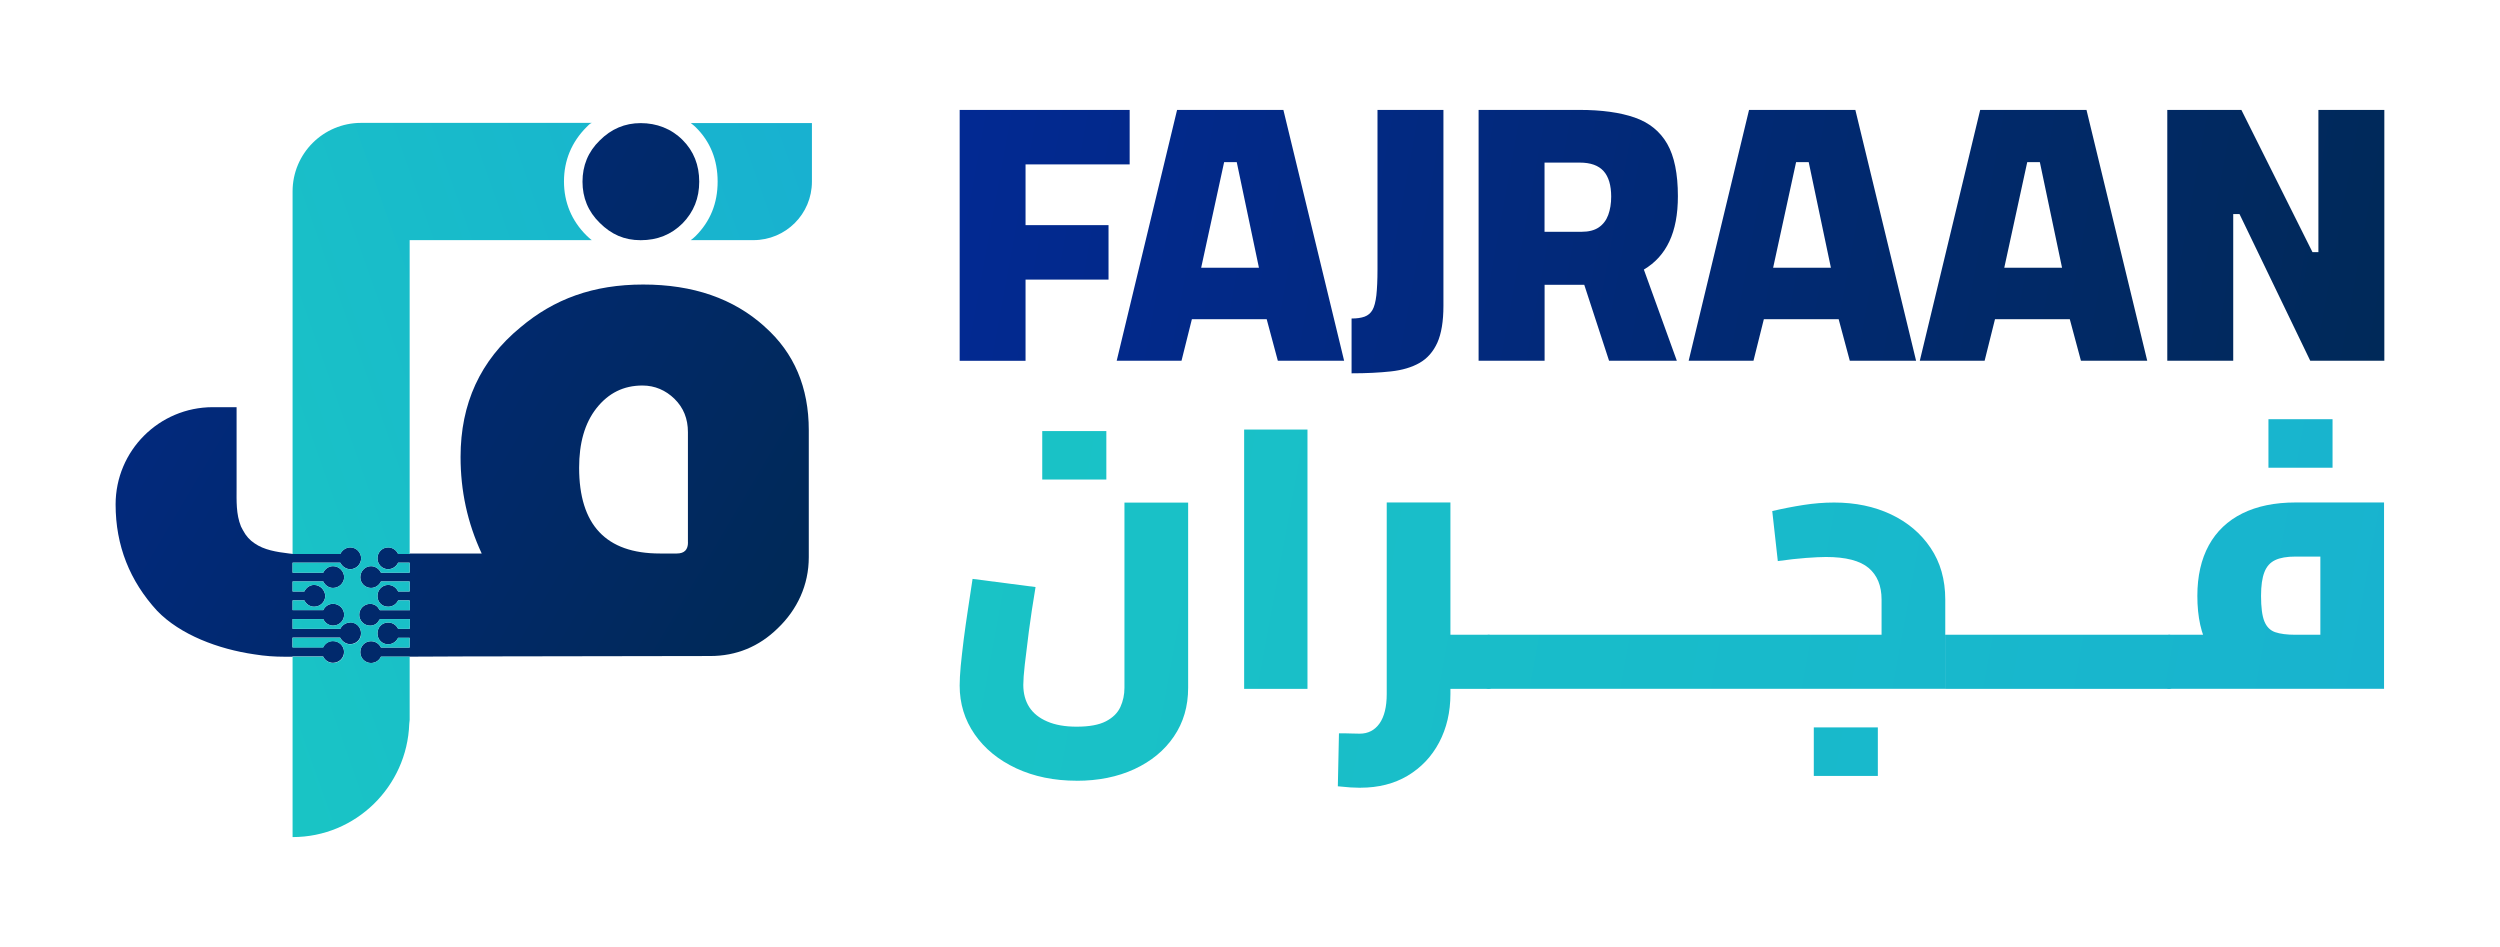
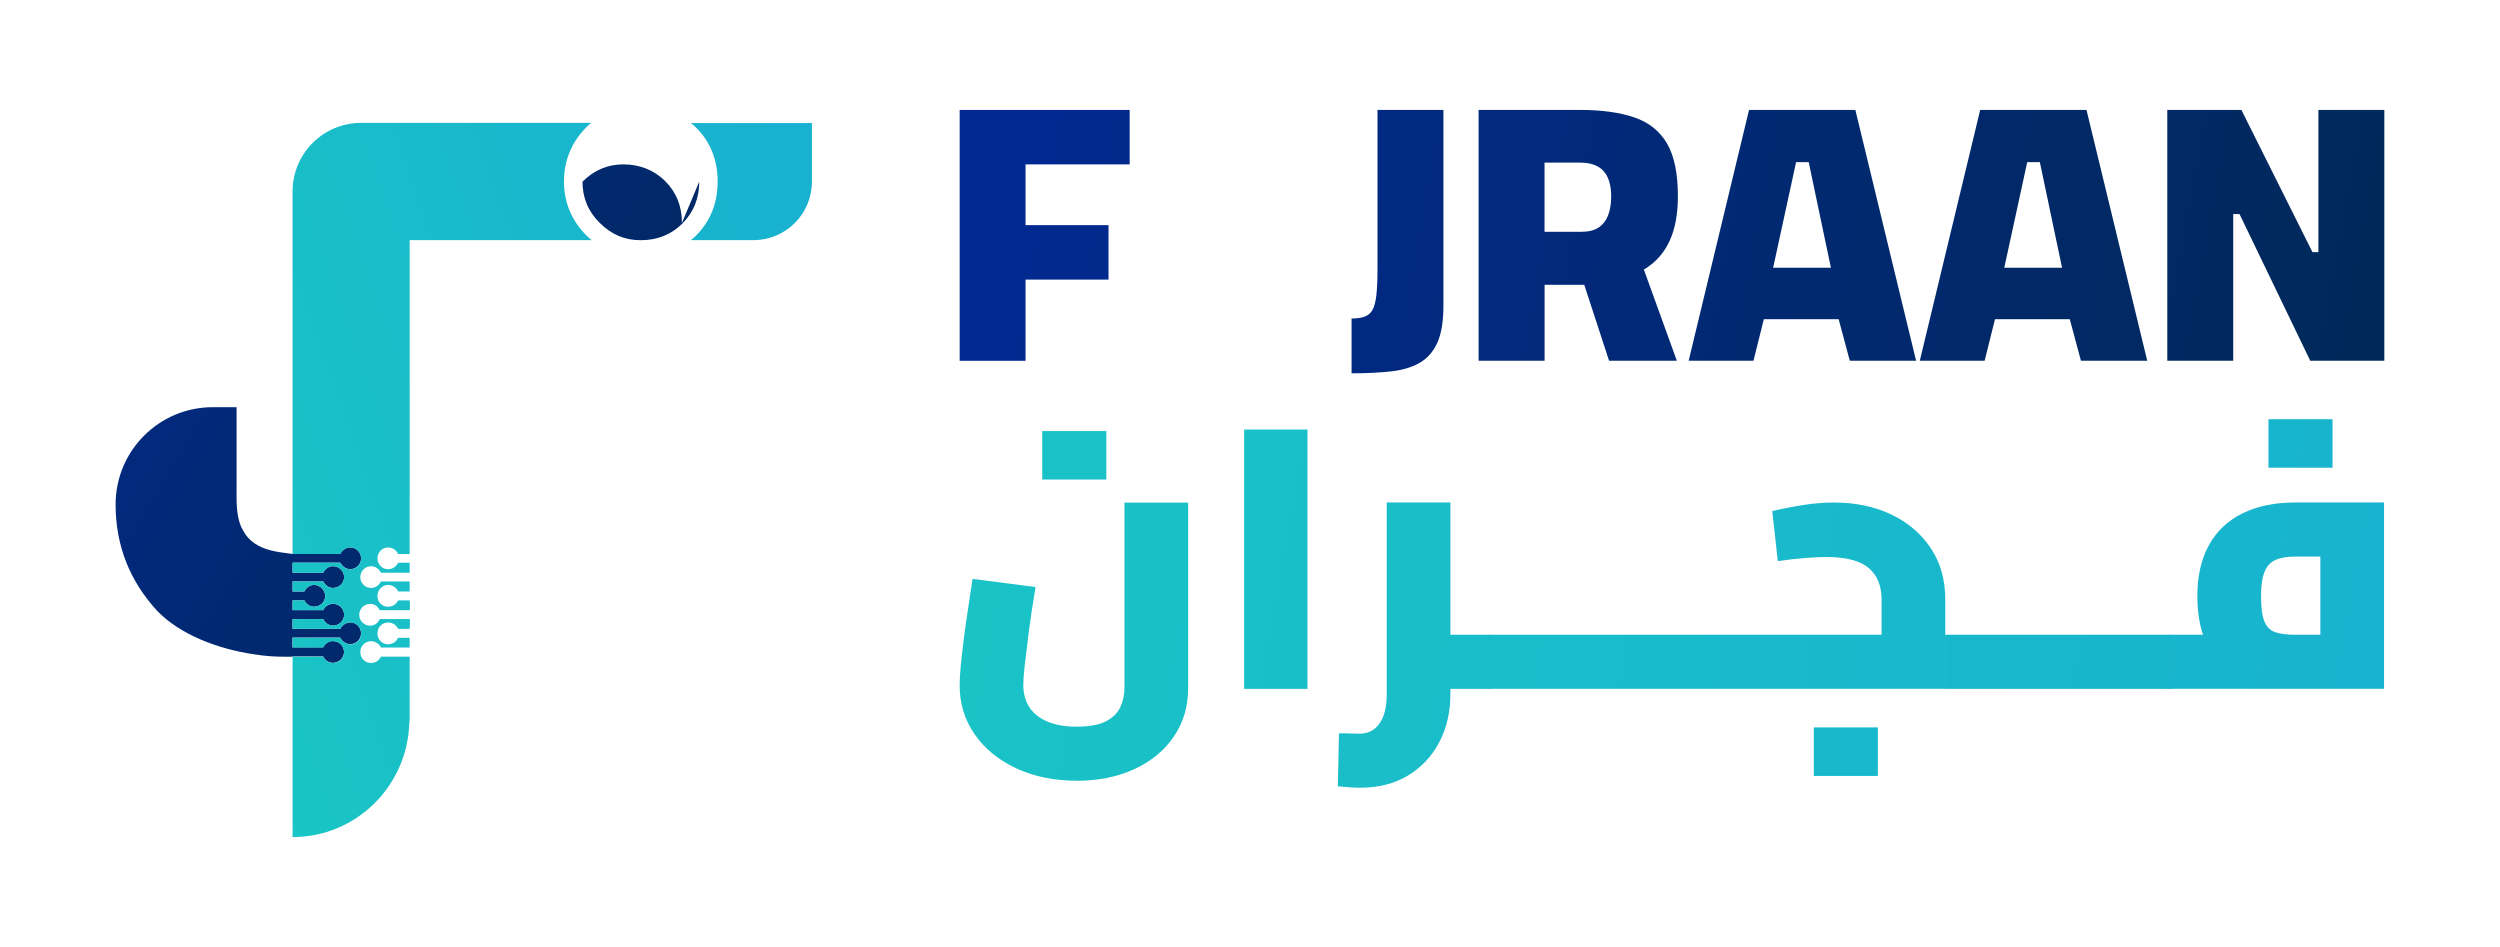
<svg xmlns="http://www.w3.org/2000/svg" xmlns:xlink="http://www.w3.org/1999/xlink" id="Layer_1" data-name="Layer 1" viewBox="0 0 422.36 160">
  <defs>
    <style>
      .cls-1 {
        fill: url(#linear-gradient-8);
      }

      .cls-2 {
        fill: url(#linear-gradient-7);
      }

      .cls-3 {
        fill: url(#linear-gradient-5);
      }

      .cls-4 {
        fill: url(#linear-gradient-6);
      }

      .cls-5 {
        fill: url(#linear-gradient-9);
      }

      .cls-6 {
        fill: url(#linear-gradient-4);
      }

      .cls-7 {
        fill: url(#linear-gradient-3);
      }

      .cls-8 {
        fill: url(#linear-gradient-2);
      }

      .cls-9 {
        fill: url(#linear-gradient);
      }

      .cls-10 {
        fill: url(#linear-gradient-10);
      }

      .cls-11 {
        fill: url(#linear-gradient-11);
      }

      .cls-12 {
        fill: url(#linear-gradient-12);
      }

      .cls-13 {
        fill: url(#linear-gradient-13);
      }

      .cls-14 {
        fill: url(#linear-gradient-14);
      }

      .cls-15 {
        fill: url(#linear-gradient-15);
      }

      .cls-16 {
        fill: url(#linear-gradient-16);
      }

      .cls-17 {
        fill: url(#linear-gradient-17);
      }
    </style>
    <linearGradient id="linear-gradient" x1="179.47" y1="72.78" x2="-29.86" y2="-51.13" gradientUnits="userSpaceOnUse">
      <stop offset="0" stop-color="#00294f" />
      <stop offset="1" stop-color="#0329a1" />
    </linearGradient>
    <linearGradient id="linear-gradient-2" x1="153.12" y1="117.29" x2="-56.22" y2="-6.62" gradientUnits="userSpaceOnUse">
      <stop offset="0" stop-color="#00294f" />
      <stop offset="1" stop-color="#0329a1" />
    </linearGradient>
    <linearGradient id="linear-gradient-3" x1="135.56" y1="146.95" x2="-73.77" y2="23.04" gradientUnits="userSpaceOnUse">
      <stop offset="0" stop-color="#00294f" />
      <stop offset="1" stop-color="#0329a1" />
    </linearGradient>
    <linearGradient id="linear-gradient-4" x1="136.13" y1="25.99" x2="3.78" y2="72.81" gradientUnits="userSpaceOnUse">
      <stop offset="0" stop-color="#18b1d0" />
      <stop offset="1" stop-color="#19c8c3" />
    </linearGradient>
    <linearGradient id="linear-gradient-5" x1="144.54" y1="49.75" x2="12.18" y2="96.56" xlink:href="#linear-gradient-4" />
    <linearGradient id="linear-gradient-6" x1="428.95" y1="147.43" x2="87.9" y2="84.9" xlink:href="#linear-gradient-4" />
    <linearGradient id="linear-gradient-7" x1="431.4" y1="134.05" x2="90.35" y2="71.52" xlink:href="#linear-gradient-4" />
    <linearGradient id="linear-gradient-8" x1="429.5" y1="144.43" x2="88.45" y2="81.9" xlink:href="#linear-gradient-4" />
    <linearGradient id="linear-gradient-9" x1="432.05" y1="130.49" x2="91" y2="67.96" xlink:href="#linear-gradient-4" />
    <linearGradient id="linear-gradient-10" x1="436.91" y1="103.99" x2="95.86" y2="41.46" xlink:href="#linear-gradient-4" />
    <linearGradient id="linear-gradient-11" x1="439.84" y1="88.03" x2="98.78" y2="25.51" xlink:href="#linear-gradient-2" />
    <linearGradient id="linear-gradient-12" x1="440.69" y1="83.38" x2="99.64" y2="20.85" xlink:href="#linear-gradient-2" />
    <linearGradient id="linear-gradient-13" x1="441.59" y1="78.49" x2="100.53" y2="15.96" xlink:href="#linear-gradient-2" />
    <linearGradient id="linear-gradient-14" x1="442.56" y1="73.21" x2="101.5" y2="10.68" xlink:href="#linear-gradient-2" />
    <linearGradient id="linear-gradient-15" x1="443.83" y1="66.24" x2="102.78" y2="3.71" xlink:href="#linear-gradient-2" />
    <linearGradient id="linear-gradient-16" x1="445.1" y1="59.31" x2="104.05" y2="-3.21" xlink:href="#linear-gradient-2" />
    <linearGradient id="linear-gradient-17" x1="446.6" y1="51.14" x2="105.55" y2="-11.38" xlink:href="#linear-gradient-2" />
  </defs>
  <g>
-     <path class="cls-9" d="M118.13,30.69c0,2.8-.93,5.1-2.8,7.03-1.93,1.93-4.29,2.86-7.09,2.86s-4.98-1-6.91-2.92c-1.99-1.93-2.92-4.29-2.92-6.97s.93-5.04,2.92-6.97c1.93-1.93,4.23-2.92,6.91-2.92s5.17.93,7.09,2.86c1.87,1.87,2.8,4.23,2.8,7.03Z" />
+     <path class="cls-9" d="M118.13,30.69c0,2.8-.93,5.1-2.8,7.03-1.93,1.93-4.29,2.86-7.09,2.86s-4.98-1-6.91-2.92c-1.99-1.93-2.92-4.29-2.92-6.97c1.93-1.93,4.23-2.92,6.91-2.92s5.17.93,7.09,2.86c1.87,1.87,2.8,4.23,2.8,7.03Z" />
    <g>
-       <path class="cls-8" d="M129.21,55.2c-5.29-4.78-12.13-7.13-20.55-7.13s-15.04,2.43-20.74,7.24c-6.8,5.59-10.11,12.9-10.11,21.88,0,5.7,1.14,11.1,3.57,16.32h-12.17v.07h-1.95c-.29-.62-.92-1.1-1.69-1.1-1.03,0-1.8.85-1.8,1.84s.77,1.84,1.8,1.84c.77,0,1.4-.48,1.69-1.1h1.95v1.69h-4.85c-.29-.62-.92-1.1-1.69-1.1-.99,0-1.8.85-1.8,1.88,0,.96.81,1.8,1.8,1.8.77,0,1.4-.48,1.69-1.1h4.85v1.69h-1.95c-.29-.63-.92-1.1-1.69-1.1-1.03,0-1.8.85-1.8,1.88s.77,1.8,1.8,1.8c.77,0,1.4-.44,1.69-1.07h1.95v.26h.04v1.4h-5.07c-.04-.07-.07-.11-.11-.11-.29-.62-.88-.96-1.54-.96-1.03,0-1.84.85-1.84,1.84s.81,1.84,1.84,1.84c.66,0,1.25-.37,1.47-.85.07-.07.15-.15.18-.26h5.07v1.21l-.04.04v.4h-1.95c-.29-.62-.92-1.07-1.69-1.07-1.03,0-1.8.81-1.8,1.84s.77,1.84,1.8,1.84c.77,0,1.4-.48,1.69-1.1h1.95v1.65h-4.85c-.29-.62-.92-1.07-1.69-1.07-.99,0-1.8.81-1.8,1.84s.81,1.84,1.8,1.84c.77,0,1.4-.44,1.69-1.07h4.85l8.93-.04,41.84-.07c4.41,0,8.24-1.58,11.4-4.67,3.31-3.16,5.26-7.32,5.26-12.02v-21.47c0-7.21-2.46-13.05-7.43-17.46ZM116.23,91.64c0,1.21-.59,1.87-1.88,1.87h-2.87c-9.12,0-13.64-4.85-13.64-14.49,0-4.12.92-7.5,2.94-10.07,2.02-2.54,4.56-3.82,7.76-3.82,2.1,0,3.93.81,5.4,2.24,1.54,1.51,2.28,3.38,2.28,5.63v18.64Z" />
      <path class="cls-7" d="M59.17,105.17c-.74,0-1.36.44-1.69,1.07h-8.05v-1.65h5.18c.29.63.92,1.1,1.65,1.1,1.03,0,1.88-.81,1.88-1.84s-.85-1.84-1.88-1.84c-.74,0-1.36.44-1.65,1.07h-5.18v-1.65h1.99c.29.62.92,1.07,1.65,1.07,1.03,0,1.87-.81,1.87-1.8s-.85-1.88-1.87-1.88c-.74,0-1.36.48-1.65,1.1h-1.99v-1.69h5.18c.29.62.92,1.1,1.65,1.1,1.03,0,1.88-.85,1.88-1.8,0-1.03-.85-1.88-1.88-1.88-.74,0-1.36.48-1.65,1.1h-5.18v-1.69h8.05c.33.62.96,1.1,1.69,1.1,1.03,0,1.84-.85,1.84-1.84s-.81-1.84-1.84-1.84c-.74,0-1.36.48-1.69,1.1h-8.05c-.22-.04-.4-.04-.59-.07-2.13-.26-4.23-.59-5.85-1.73-.77-.51-1.43-1.21-1.95-2.21-.11-.18-.22-.4-.33-.63-.85-2.1-.74-4.34-.74-6.58v-13.57h-4.01c-9.08,0-16.43,7.35-16.43,16.43,0,6.95,2.39,12.94,7.02,17.98,3.9,4.04,10.33,6.47,16.43,7.35,1.77.29,3.46.4,5.07.4h1.36v-.04h5.18c.29.62.92,1.07,1.65,1.07,1.03,0,1.88-.81,1.88-1.84s-.85-1.84-1.88-1.84c-.74,0-1.36.44-1.65,1.07h-5.18v-1.65h8.05c.33.62.96,1.1,1.69,1.1,1.03,0,1.84-.81,1.84-1.84s-.81-1.84-1.84-1.84Z" />
      <g>
        <path class="cls-6" d="M116.7,20.79c.25.19.56.44.81.68,2.49,2.43,3.73,5.54,3.73,9.21s-1.24,6.72-3.73,9.21c-.25.25-.56.5-.81.68h10.58c5.48,0,9.89-4.42,9.89-9.89v-9.89h-20.47Z" />
        <path class="cls-3" d="M63.77,94.33c0,.99.77,1.84,1.8,1.84.77,0,1.4-.48,1.69-1.1h1.95v1.69h-4.85c-.29-.62-.92-1.1-1.69-1.1-.99,0-1.8.85-1.8,1.87,0,.96.81,1.8,1.8,1.8.77,0,1.4-.48,1.69-1.1h4.85v1.69h-1.95c-.29-.62-.92-1.1-1.69-1.1-1.03,0-1.8.85-1.8,1.88s.77,1.8,1.8,1.8c.77,0,1.4-.44,1.69-1.07h1.95v.26h.04v1.4h-5.07c-.04-.07-.07-.11-.11-.11-.29-.63-.88-.96-1.54-.96-1.03,0-1.84.85-1.84,1.84s.81,1.84,1.84,1.84c.66,0,1.25-.37,1.47-.85.07-.07.15-.15.18-.26h5.07v1.21l-.04.04v.4h-1.95c-.29-.63-.92-1.07-1.69-1.07-1.03,0-1.8.81-1.8,1.84s.77,1.84,1.8,1.84c.77,0,1.4-.48,1.69-1.1h1.95v1.65h-4.85c-.29-.63-.92-1.07-1.69-1.07-.99,0-1.8.81-1.8,1.84s.81,1.84,1.8,1.84c.77,0,1.4-.44,1.69-1.07h4.85v10.7c0,.22-.07.44-.07.66-.37,10.55-9.01,19.12-19.71,19.12v-30.48h5.18c.29.62.92,1.07,1.65,1.07,1.03,0,1.88-.81,1.88-1.84s-.85-1.84-1.88-1.84c-.74,0-1.36.44-1.65,1.07h-5.18v-1.65h8.05c.33.62.96,1.1,1.69,1.1,1.03,0,1.84-.81,1.84-1.84s-.81-1.84-1.84-1.84c-.74,0-1.36.44-1.69,1.07h-8.05v-1.65h5.18c.29.62.92,1.1,1.65,1.1,1.03,0,1.88-.81,1.88-1.84s-.85-1.84-1.88-1.84c-.74,0-1.36.44-1.65,1.07h-5.18v-1.65h1.99c.29.63.92,1.07,1.65,1.07,1.03,0,1.88-.81,1.88-1.8s-.85-1.88-1.88-1.88c-.74,0-1.36.48-1.65,1.1h-1.99v-1.69h5.18c.29.63.92,1.1,1.65,1.1,1.03,0,1.88-.85,1.88-1.8,0-1.03-.85-1.87-1.88-1.87-.74,0-1.36.48-1.65,1.1h-5.18v-1.69h8.05c.33.62.96,1.1,1.69,1.1,1.03,0,1.84-.85,1.84-1.84s-.81-1.84-1.84-1.84c-.74,0-1.36.48-1.69,1.1h-8.05v-61.25c0-6.4,5.18-11.58,11.58-11.58h38.97c-.33.11-.62.44-.88.7-2.54,2.54-3.82,5.66-3.82,9.19s1.29,6.65,3.82,9.15c.26.22.55.55.88.77h-30.77v53.02h-1.95c-.29-.63-.92-1.1-1.69-1.1-1.03,0-1.8.85-1.8,1.84Z" />
      </g>
    </g>
  </g>
  <g>
    <g>
      <path class="cls-4" d="M181.9,131.9c-3.8,0-7.2-.7-10.2-2.09-3-1.4-5.35-3.32-7.04-5.76-1.69-2.44-2.53-5.18-2.53-8.23,0-.88.06-1.98.18-3.32.13-1.33.3-2.82.5-4.44.21-1.63.45-3.33.72-5.1.27-1.77.53-3.49.78-5.16l10.64,1.38c-.46,2.75-.84,5.25-1.13,7.48-.29,2.24-.52,4.11-.69,5.63-.17,1.52-.25,2.66-.25,3.41,0,1.46.34,2.71,1,3.75.67,1.04,1.68,1.86,3.04,2.44,1.35.59,3.01.88,4.98.88,2.12,0,3.77-.3,4.94-.91,1.17-.61,1.98-1.41,2.44-2.41.46-1,.69-2.09.69-3.25v-31.29h10.76v31.29c0,3.13-.8,5.87-2.41,8.23-1.6,2.36-3.83,4.19-6.67,5.51-2.84,1.31-6.09,1.97-9.76,1.97ZM176.08,81.02v-8.19h10.83v8.19h-10.83Z" />
      <path class="cls-2" d="M210.19,116.38v-43.81h10.7v43.81h-10.7Z" />
      <path class="cls-1" d="M229.84,133.09c-.46,0-1.02-.02-1.69-.06-.67-.05-1.38-.11-2.13-.19l.19-8.95c.75,0,1.45,0,2.09.03.65.02,1.12.03,1.41.03,1.42,0,2.54-.58,3.35-1.72.81-1.15,1.22-2.81,1.22-4.98v-32.36h10.76v32.36c0,3.05-.64,5.77-1.9,8.17-1.27,2.4-3.05,4.27-5.32,5.63-2.27,1.35-4.94,2.03-7.98,2.03ZM243.36,116.38v-9.14h8.13v9.14h-8.13ZM251.49,116.38v-9.14c.25,0,.45.1.6.31.14.21.27.51.38.91.1.4.17.88.22,1.44.04.57.06,1.2.06,1.91s-.02,1.34-.06,1.91c-.05.56-.12,1.04-.22,1.44-.11.4-.23.7-.38.91-.15.21-.35.31-.6.31Z" />
      <path class="cls-5" d="M251.49,116.38c-.21,0-.4-.1-.57-.31-.16-.21-.29-.51-.37-.91-.09-.39-.16-.88-.22-1.44-.07-.57-.1-1.2-.1-1.91,0-.96.04-1.77.13-2.44.08-.67.22-1.19.41-1.56.19-.38.43-.57.72-.57v9.14ZM251.49,116.38v-9.14h70.15l-3.76,2.88v-8.82c0-2.34-.73-4.12-2.19-5.35-1.46-1.23-3.86-1.85-7.2-1.85-.84,0-1.96.06-3.38.16-1.42.11-3,.28-4.76.53l-.94-8.45c1.79-.42,3.56-.76,5.29-1.03,1.73-.27,3.45-.41,5.16-.41,3.59,0,6.79.67,9.61,2,2.82,1.34,5.05,3.22,6.69,5.66,1.65,2.44,2.48,5.35,2.48,8.73v15.08h-77.15ZM306.43,131.09v-8.2h10.82v8.2h-10.82ZM328.65,116.38v-9.14h37.82v9.14h-37.82ZM366.47,116.38v-9.14c.21,0,.4.1.56.31.17.21.3.51.38.91s.16.88.22,1.44c.06.57.1,1.2.1,1.91s-.04,1.34-.1,1.91c-.06.56-.14,1.04-.22,1.44-.08.4-.21.7-.38.91-.16.21-.35.31-.56.31Z" />
      <path class="cls-10" d="M366.47,116.38c-.21,0-.4-.1-.57-.31-.16-.21-.29-.51-.37-.91-.09-.39-.16-.88-.22-1.44-.07-.57-.1-1.2-.1-1.91,0-.96.04-1.77.13-2.44.08-.67.22-1.19.41-1.56.19-.38.43-.57.72-.57v9.14ZM366.47,116.38v-9.14h27.6l-2.06,1.75v-16.46l1.81,1.5h-6.01c-1.46,0-2.61.2-3.44.6-.84.4-1.44,1.07-1.81,2.03-.38.96-.57,2.3-.57,4.01,0,1.96.19,3.4.57,4.32.38.92.98,1.52,1.81,1.81.84.29,1.98.44,3.44.44v8.7c-3.5,0-6.5-.52-8.98-1.56-2.49-1.04-4.37-2.69-5.66-4.95-1.29-2.25-1.94-5.17-1.94-8.76,0-3.34.65-6.19,1.94-8.55,1.29-2.35,3.18-4.15,5.66-5.38,2.48-1.23,5.48-1.85,8.98-1.85h14.96v31.48h-36.3ZM383.24,79.02v-8.2h10.83v8.2h-10.83Z" />
    </g>
    <g>
      <path class="cls-11" d="M162.13,60.94V18.57h28.72v9.2h-17.59v10.27h14.02v9.2h-14.02v13.71h-11.14Z" />
-       <path class="cls-12" d="M188.66,60.94l10.2-42.37h17.96l10.26,42.37h-11.2l-1.88-7.01h-12.64l-1.75,7.01h-10.96ZM202.93,45.23h9.76l-3.75-17.84h-2.13l-3.88,17.84Z" />
      <path class="cls-13" d="M228.34,63.07v-9.26c.88,0,1.6-.1,2.19-.31.58-.21,1.03-.59,1.34-1.13.31-.54.53-1.37.66-2.48.12-1.11.19-2.56.19-4.35v-26.97h11.14v33.1c0,2.63-.35,4.71-1.03,6.23-.69,1.52-1.69,2.66-3,3.41-1.31.75-2.93,1.23-4.85,1.44-1.92.21-4.13.32-6.63.32Z" />
      <path class="cls-14" d="M249.8,60.94V18.57h17.09c3.71,0,6.8.43,9.26,1.28,2.47.86,4.3,2.34,5.51,4.44,1.21,2.11,1.81,5.06,1.81,8.86,0,3.05-.48,5.59-1.44,7.63-.96,2.05-2.4,3.63-4.31,4.76l5.57,15.4h-11.45l-4.19-12.83h-6.7v12.83h-11.14ZM260.94,39.16h6.26c1.21,0,2.18-.25,2.91-.75.73-.5,1.26-1.2,1.59-2.09.33-.9.5-1.93.5-3.1,0-1.91-.43-3.36-1.28-4.31-.86-.96-2.2-1.44-4.03-1.44h-5.95v11.7Z" />
      <path class="cls-15" d="M285.29,60.94l10.2-42.37h17.96l10.26,42.37h-11.2l-1.88-7.01h-12.64l-1.75,7.01h-10.96ZM299.56,45.23h9.76l-3.75-17.84h-2.13l-3.88,17.84Z" />
      <path class="cls-16" d="M324.34,60.94l10.2-42.37h17.96l10.26,42.37h-11.2l-1.88-7.01h-12.64l-1.75,7.01h-10.96ZM338.61,45.23h9.76l-3.75-17.84h-2.13l-3.88,17.84Z" />
      <path class="cls-17" d="M366.15,60.94V18.57h12.52l12.01,24.03h1v-24.03h11.14v42.37h-12.52l-11.95-24.78h-1.06v24.78h-11.14Z" />
    </g>
  </g>
</svg>